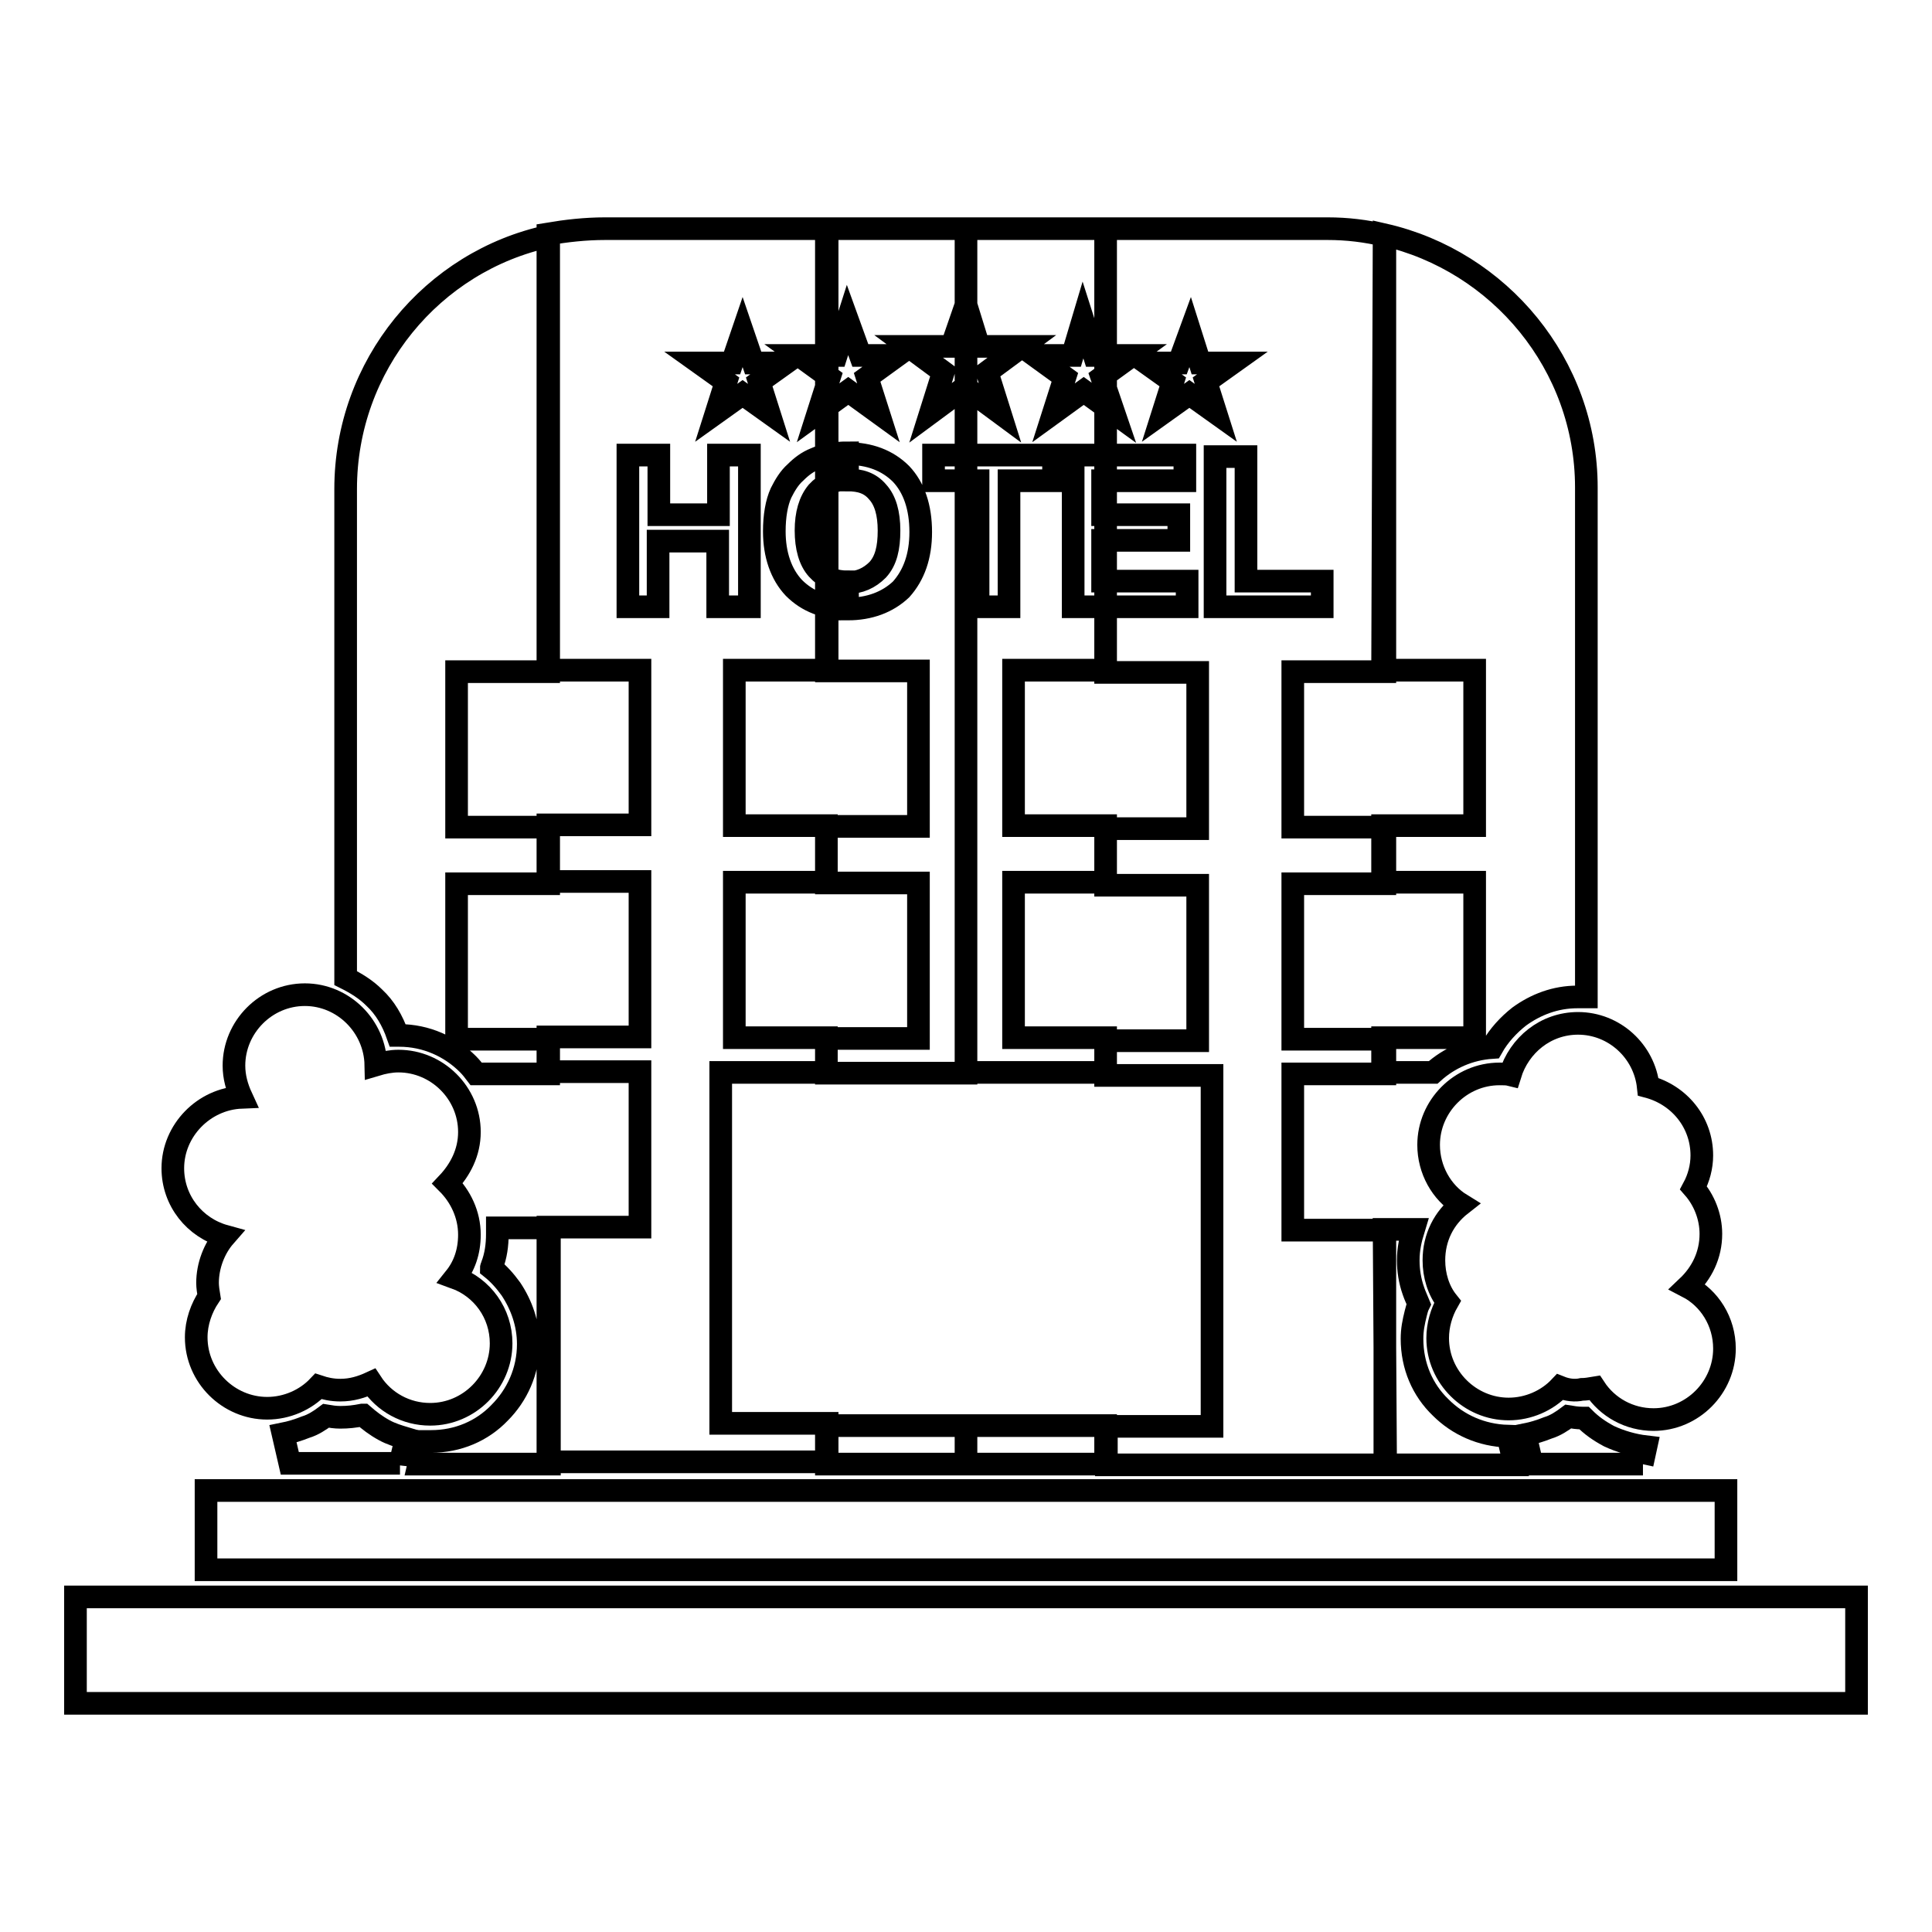
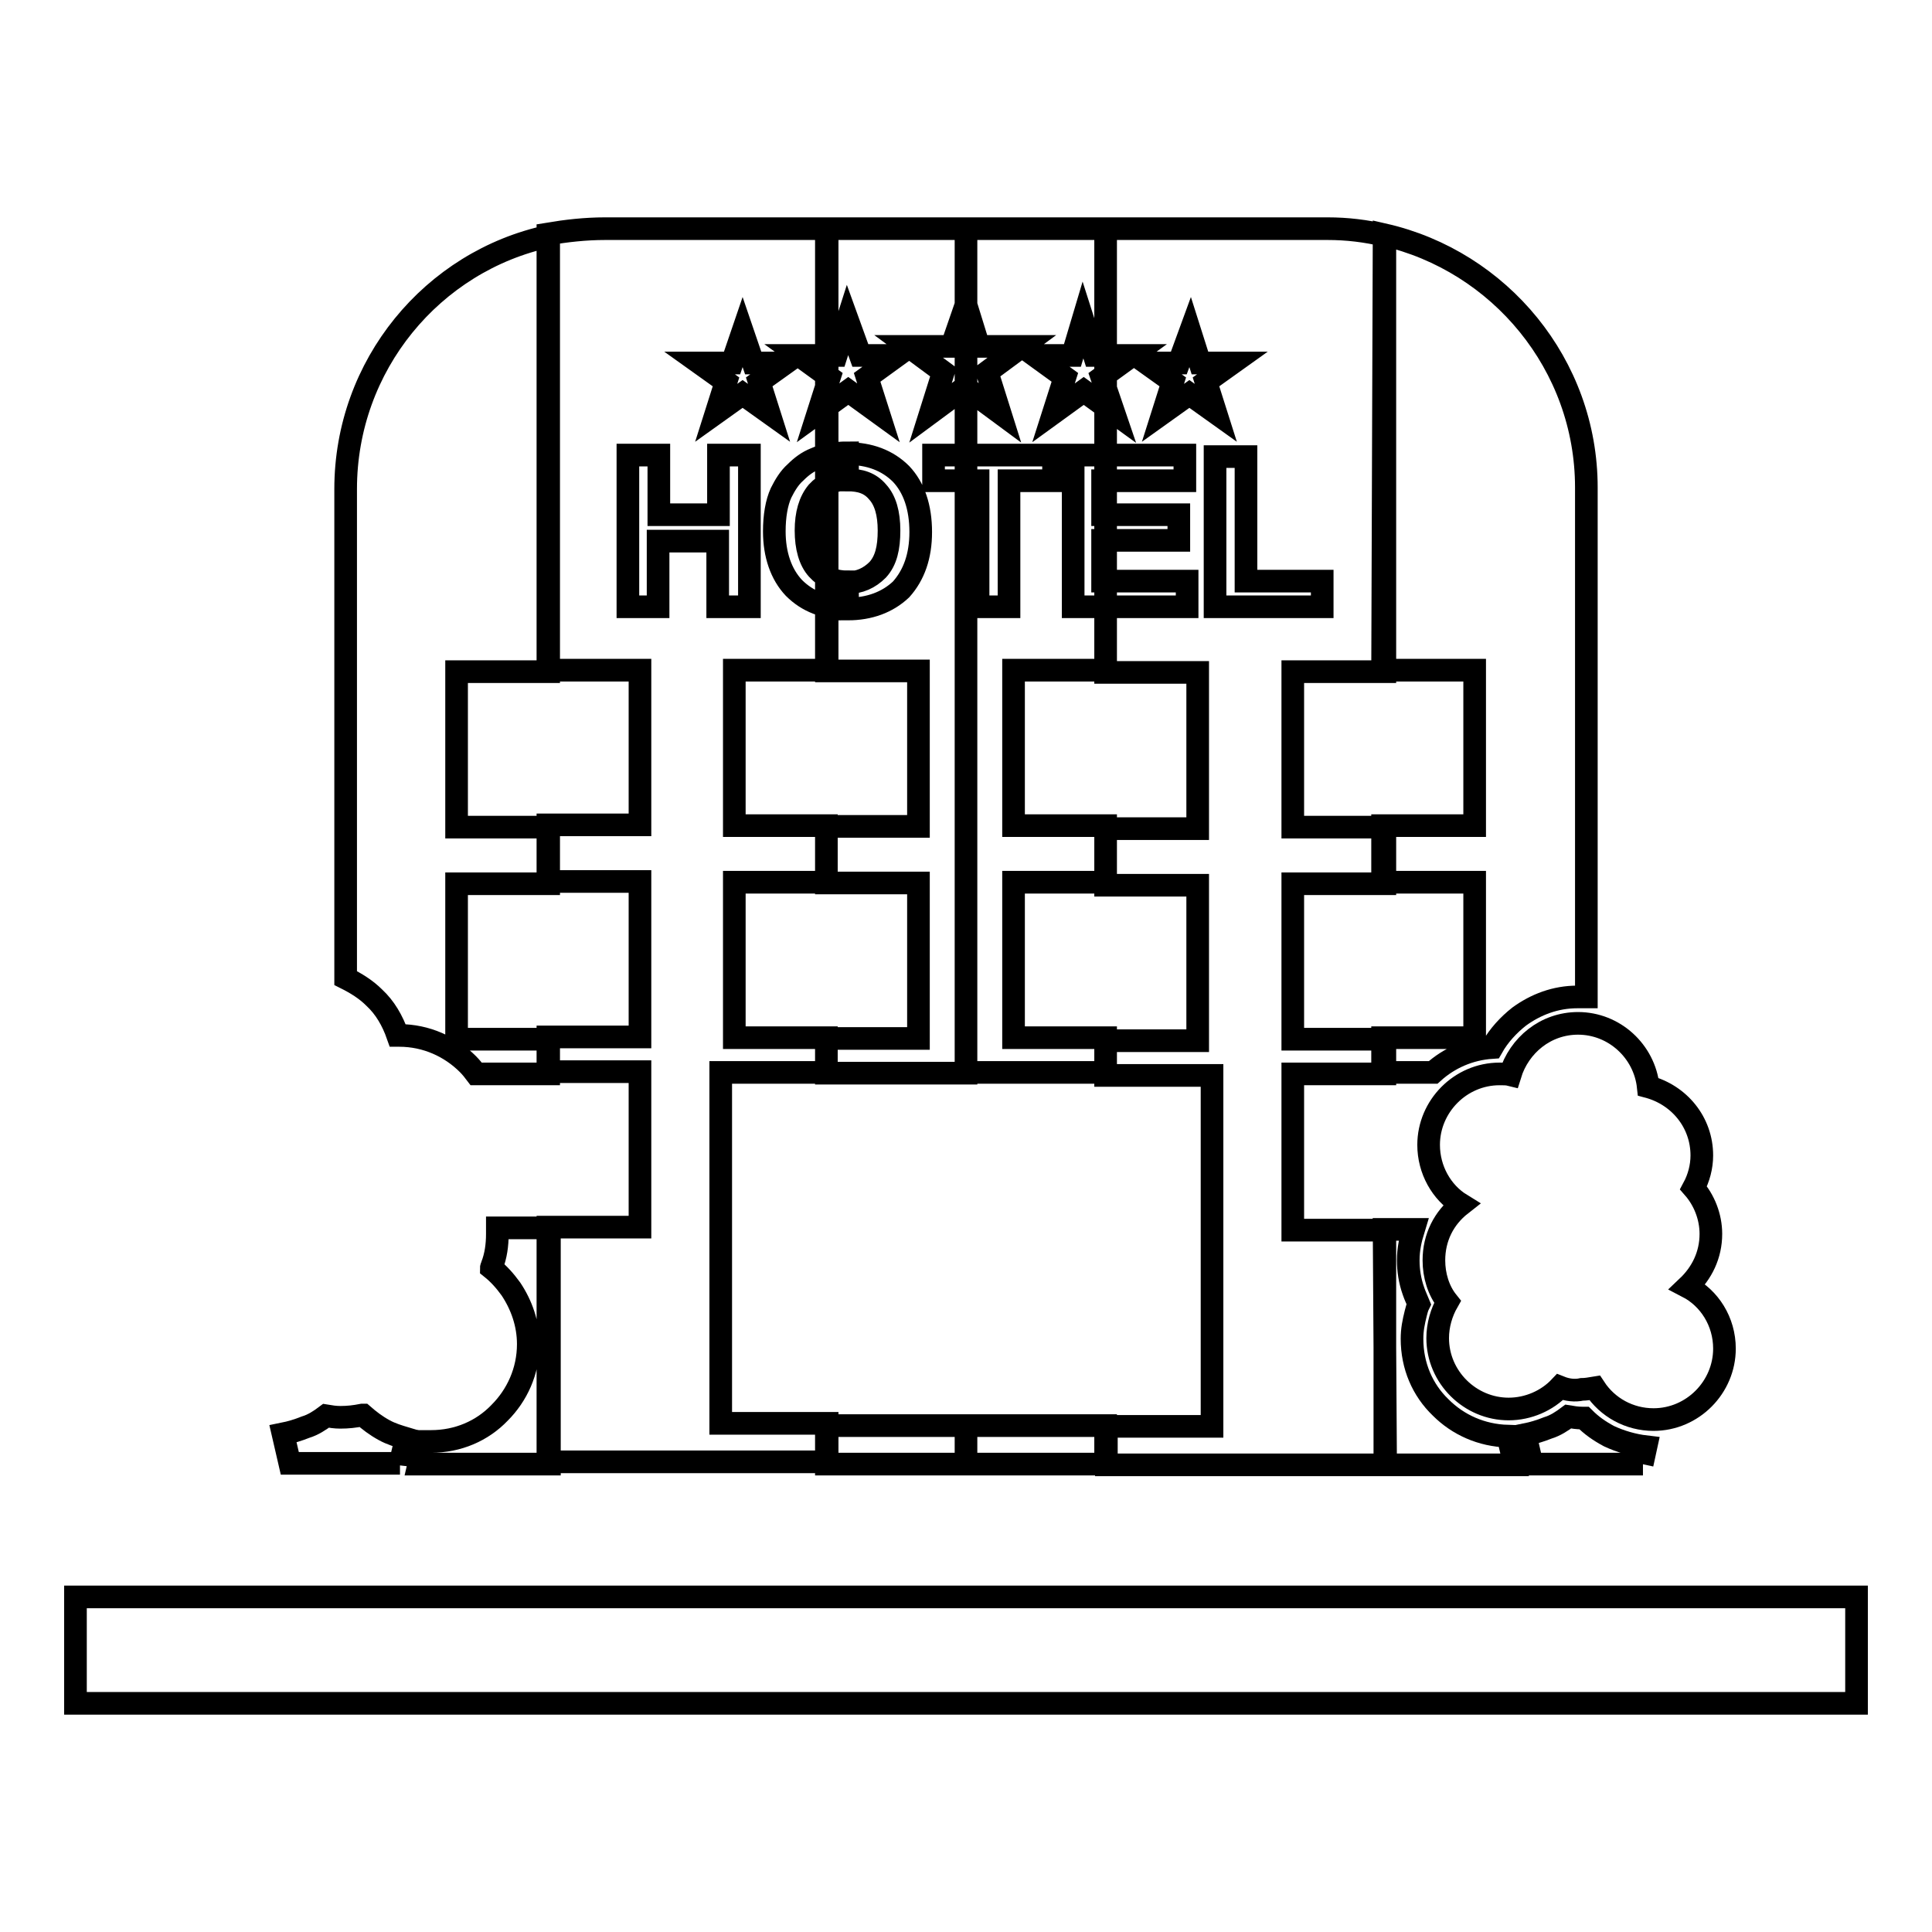
<svg xmlns="http://www.w3.org/2000/svg" version="1.1" x="0px" y="0px" viewBox="0 0 256 256" enable-background="new 0 0 256 256" xml:space="preserve">
  <g>
    <g>
-       <path stroke-width="3" fill-opacity="0" stroke="#000000" d="M60.3,169.3c3.6,1.3,6.1,4.7,6.1,8.7c0,5.1-4.2,9.4-9.4,9.4c-3.2,0-6.1-1.6-7.8-4.2c-1.3,0.6-2.6,1-4.1,1c-1.1,0-2-0.2-2.9-0.5c-1.7,1.8-4.2,2.9-6.8,2.9c-5.1,0-9.4-4.2-9.4-9.4c0-2,0.7-3.9,1.7-5.4c-0.1-0.6-0.2-1.3-0.2-1.8c0-2.3,0.9-4.6,2.3-6.2c-4-1.1-6.9-4.7-6.9-9c0-5,4.1-9.2,9.1-9.4c-0.6-1.3-1-2.7-1-4.2c0-5.1,4.2-9.4,9.4-9.4c5.1,0,9.3,4.2,9.4,9.3c1-0.3,2-0.5,3-0.5c5.1,0,9.4,4.2,9.4,9.4c0,2.7-1.2,5-2.9,6.8c1.7,1.7,2.9,4.1,2.9,6.8C62.2,165.9,61.5,167.8,60.3,169.3z" />
      <path stroke-width="3" fill-opacity="0" stroke="#000000" d="M206.7,183.8c-1.7,1.8-4.2,2.9-6.8,2.9c-5.1,0-9.4-4.2-9.4-9.4c0-1.7,0.5-3.4,1.3-4.8c-1.2-1.5-1.8-3.5-1.8-5.5c0-3,1.3-5.6,3.6-7.4c-2.6-1.6-4.3-4.6-4.3-7.9c0-5.1,4.2-9.4,9.4-9.4c0.5,0,1,0,1.4,0.1c1.2-3.9,4.7-6.8,9-6.8c4.8,0,8.8,3.7,9.3,8.4c4.1,1.1,7.1,4.7,7.1,9.1c0,1.5-0.4,3-1.1,4.3c1.4,1.6,2.3,3.8,2.3,6.1c0,2.8-1.2,5.2-3.1,7c2.9,1.5,4.9,4.6,4.9,8.2c0,5.1-4.2,9.4-9.4,9.4c-3.2,0-6.1-1.6-7.8-4.2c-0.6,0.1-1.2,0.2-1.7,0.2C208.7,184.3,207.7,184.2,206.7,183.8z" />
      <path stroke-width="3" fill-opacity="0" stroke="#000000" d="M217.6,194l0.5-2.3c-1.7-0.2-3.4-0.7-4.9-1.4c-1.3-0.7-2.3-1.4-3.3-2.4c-0.1,0-0.2,0-0.2,0c-0.7,0-1.3-0.1-1.9-0.2c-0.8,0.6-1.7,1.2-2.7,1.5c-1,0.4-2,0.7-3,0.9l0.9,3.9h14.7V194z" />
      <path stroke-width="3" fill-opacity="0" stroke="#000000" d="M53,194l0.8-3.4c-1-0.3-2-0.6-2.9-1.1c-1.1-0.6-2-1.3-2.8-2H48l0,0c-1,0.2-1.9,0.3-2.9,0.3c-0.7,0-1.3-0.1-1.9-0.2c-0.8,0.6-1.7,1.2-2.7,1.5c-1,0.4-2,0.7-3,0.9l0.9,3.9H53L53,194L53,194z" />
-       <path stroke-width="3" fill-opacity="0" stroke="#000000" d="M27.3,197.5h201.4V208H27.3V197.5z" />
      <path stroke-width="3" fill-opacity="0" stroke="#000000" d="M10,211.6h236v14.1H10V211.6z" />
      <path stroke-width="3" fill-opacity="0" stroke="#000000" d="M183.4,31.1c15.3,3.5,26.8,17.2,26.8,33.5v67.5c-0.4,0-0.8,0-1.2,0c-2.9,0-5.5,1-7.7,2.6c-1.4,1.1-2.7,2.5-3.6,4.1c-3,0.2-5.7,1.4-7.8,3.3h-6.7v-4.6h12.2v-20.6h-12.2v-7.5h12.2V88.8h-12.2L183.4,31.1L183.4,31.1z M183.4,162.9h3.9c-0.4,1.3-0.7,2.6-0.7,4.1c0,1.3,0.2,2.7,0.7,4.1c0.2,0.6,0.5,1.2,0.7,1.7c-0.2,0.4-0.3,0.8-0.4,1.2c-0.3,1.2-0.5,2.2-0.5,3.4c0,3.6,1.4,6.8,3.8,9.1c2.3,2.3,5.4,3.7,8.9,3.8l0.9,3.8h-17.1L183.4,162.9L183.4,162.9z M146.5,30.3h29.4c2.6,0,5.1,0.3,7.6,0.9V89h-12.2v20.6h12.2v7.5h-12.2v20.6h12.2v4.6h-12.2V163h12.2v31.1h-36.9V189h14v-46.5h-14.1v-4.6h12.2v-20.6h-12.2v-7.5h12.2V89.1h-12.2L146.5,30.3L146.5,30.3z M128,30.3h18.5v58.5h-12.2v20.6h12.2v7.5h-12.2v20.6h12.2v4.6H128V30.3L128,30.3z M146.5,194H128v-5.1h18.5L146.5,194L146.5,194z M109.5,30.3H128v111.9h-18.5v-4.6h12.2V117h-12.2v-7.5h12.2V88.9h-12.2V30.3L109.5,30.3z M128,194h-18.5v-5.1H128V194z M80.2,30.3h29.4v58.5H97.3v20.6h12.2v7.5H97.3v20.6h12.2v4.6h-14v46.5h14.1v5.1H72.6v-31.1h12.2v-20.6H72.6v-4.6h12.2v-20.6H72.6v-7.5h12.2V88.8H72.6V31C75,30.6,77.5,30.3,80.2,30.3z M72.6,194H55.5l0.7-3c0.3,0,0.6,0,0.9,0c3.6,0,6.8-1.4,9.1-3.8c2.3-2.3,3.8-5.5,3.8-9.1c0-2.7-0.9-5.2-2.3-7.3c-0.8-1.1-1.6-2-2.6-2.8c0-0.1,0.1-0.2,0.1-0.3c0.5-1.3,0.7-2.7,0.7-4.2c0-0.3,0-0.5,0-0.8h6.9V194L72.6,194z M72.6,142.3h-9.5c-0.3-0.4-0.7-0.9-1.1-1.3c-2.3-2.3-5.5-3.8-9.1-3.8h-0.2c-0.7-2-1.7-3.7-3.1-5c-1.1-1.1-2.4-1.9-3.8-2.6V64.8c0-16.4,11.5-30.2,26.9-33.5V89H60.5v20.6h12.2v7.5H60.5v20.6h12.2v4.6L72.6,142.3L72.6,142.3z M112.3,80.7v-3.5l0,0c1.6,0,2.9-0.6,4-1.7c1.1-1.2,1.5-2.9,1.5-5.2c0-2.3-0.5-4-1.5-5.1c-1-1.2-2.3-1.6-4-1.6l0,0v-3.5c2.9,0,5.3,0.9,7.1,2.7c1.7,1.8,2.6,4.4,2.6,7.7c0,3.2-0.9,5.7-2.6,7.6C117.6,79.8,115.2,80.7,112.3,80.7L112.3,80.7L112.3,80.7z M129.6,80.4V63.7h-5.9v-3.4h15.9v3.4h-5.9v16.7H129.6L129.6,80.4z M142.2,80.4V60.3H157v3.4h-10.9v4.5h10.1v3.4h-10.1V77h11.2v3.4H142.2L142.2,80.4z M161,80.4V60.5h4.1V77h10.1v3.4H161z M83.2,80.4V60.3h4.1v7.9h7.9v-7.9h4.1v20.1h-4.2v-8.7h-7.9v8.7H83.2L83.2,80.4z M112.3,60v3.5c-1.6,0-3,0.6-4,1.7c-1,1.2-1.5,2.9-1.5,5.1c0,2.2,0.5,4,1.5,5.1c1.1,1.2,2.3,1.7,4,1.7v3.5c-3,0-5.3-0.9-7.1-2.7c-1.7-1.8-2.6-4.4-2.6-7.5c0-2,0.3-3.8,0.9-5.1c0.5-1,1.1-2,1.9-2.7c0.8-0.8,1.6-1.4,2.6-1.8C109.1,60.3,110.6,60,112.3,60L112.3,60z M126.1,45.9h-5.7l4.6,3.4l-1.7,5.4l4.6-3.4l4.6,3.4l-1.7-5.4l4.6-3.4h-5.7l-1.7-5.5L126.1,45.9z M142.1,47.1h-5l4,2.9l-1.5,4.7l4-2.9l4,2.9L146,50l4-2.9H145l-1.5-4.7L142.1,47.1z M156.2,48.1h-4.3l3.5,2.5l-1.3,4.1l3.5-2.5l3.5,2.5l-1.3-4.1l3.5-2.5h-4.3l-1.3-4.1L156.2,48.1z M112.3,42.4l-1.5,4.7h-4.9l4,2.9l-1.5,4.7l4-2.9l4,2.9l-1.5-4.7l4-2.9h-4.9L112.3,42.4z M98.4,44L97,48.1h-4.3l3.5,2.5l-1.3,4.1l3.5-2.5l3.5,2.5l-1.3-4.1l3.5-2.5h-4.3L98.4,44z" />
    </g>
  </g>
</svg>